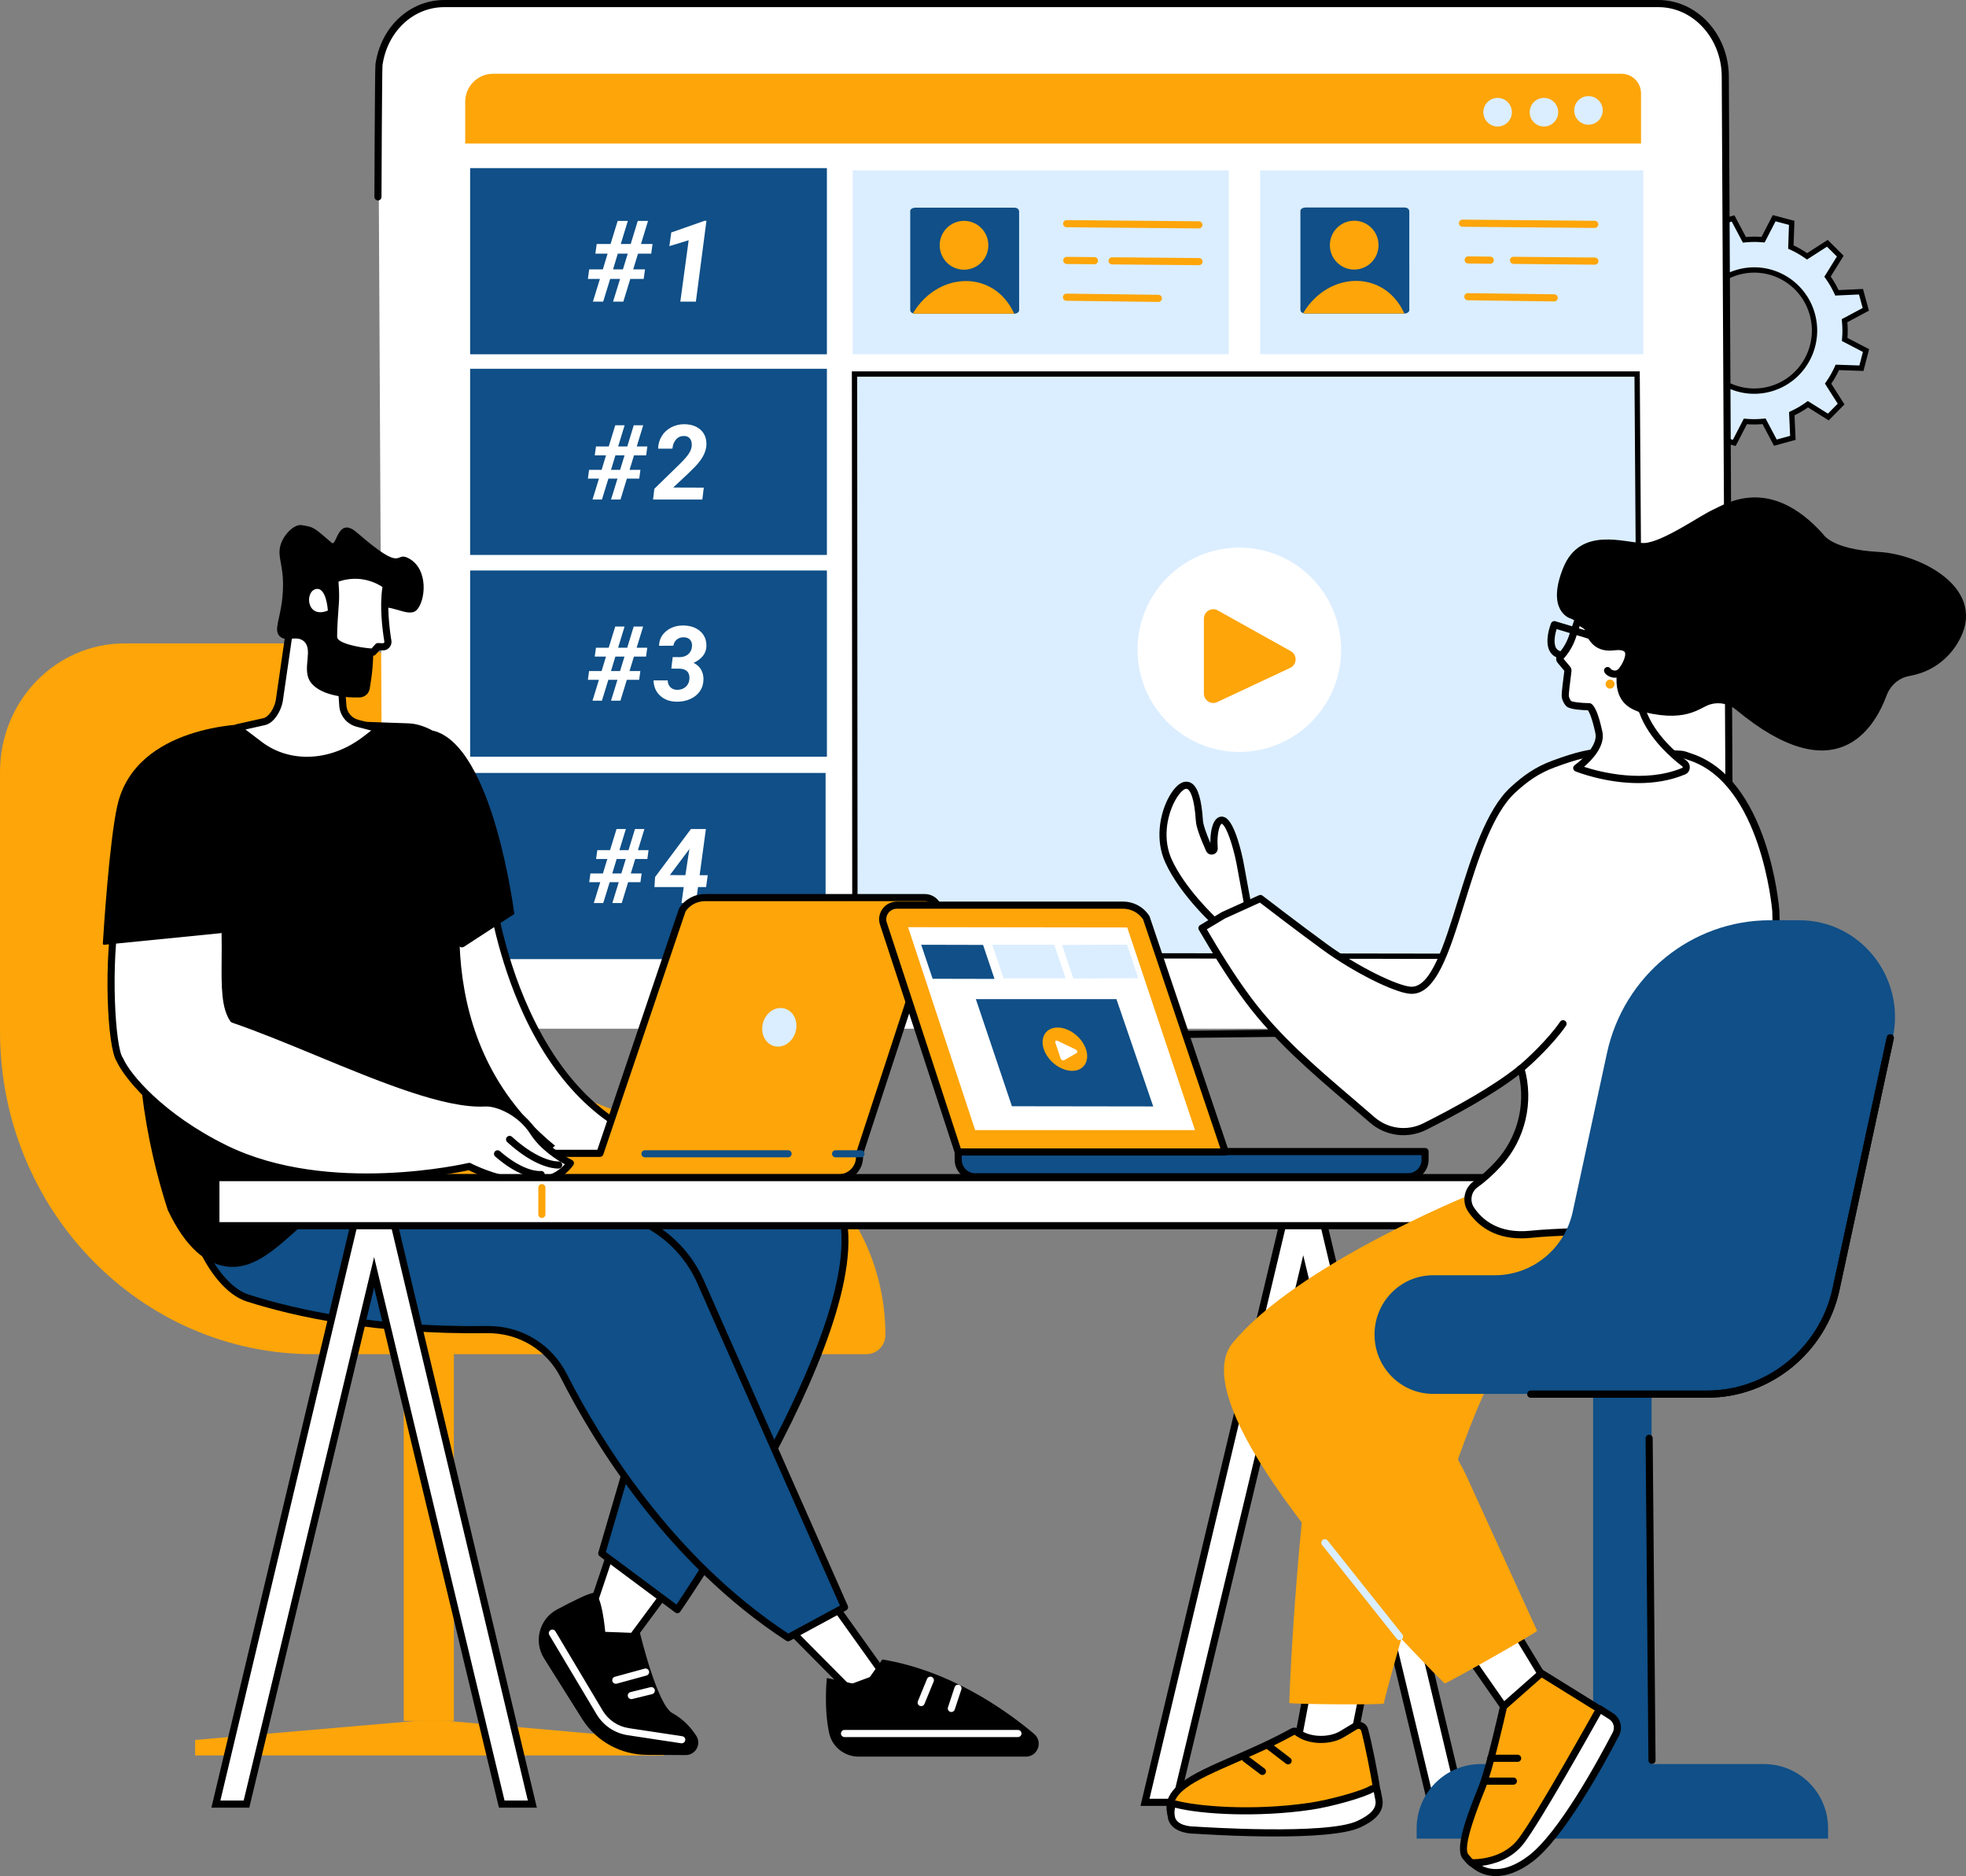
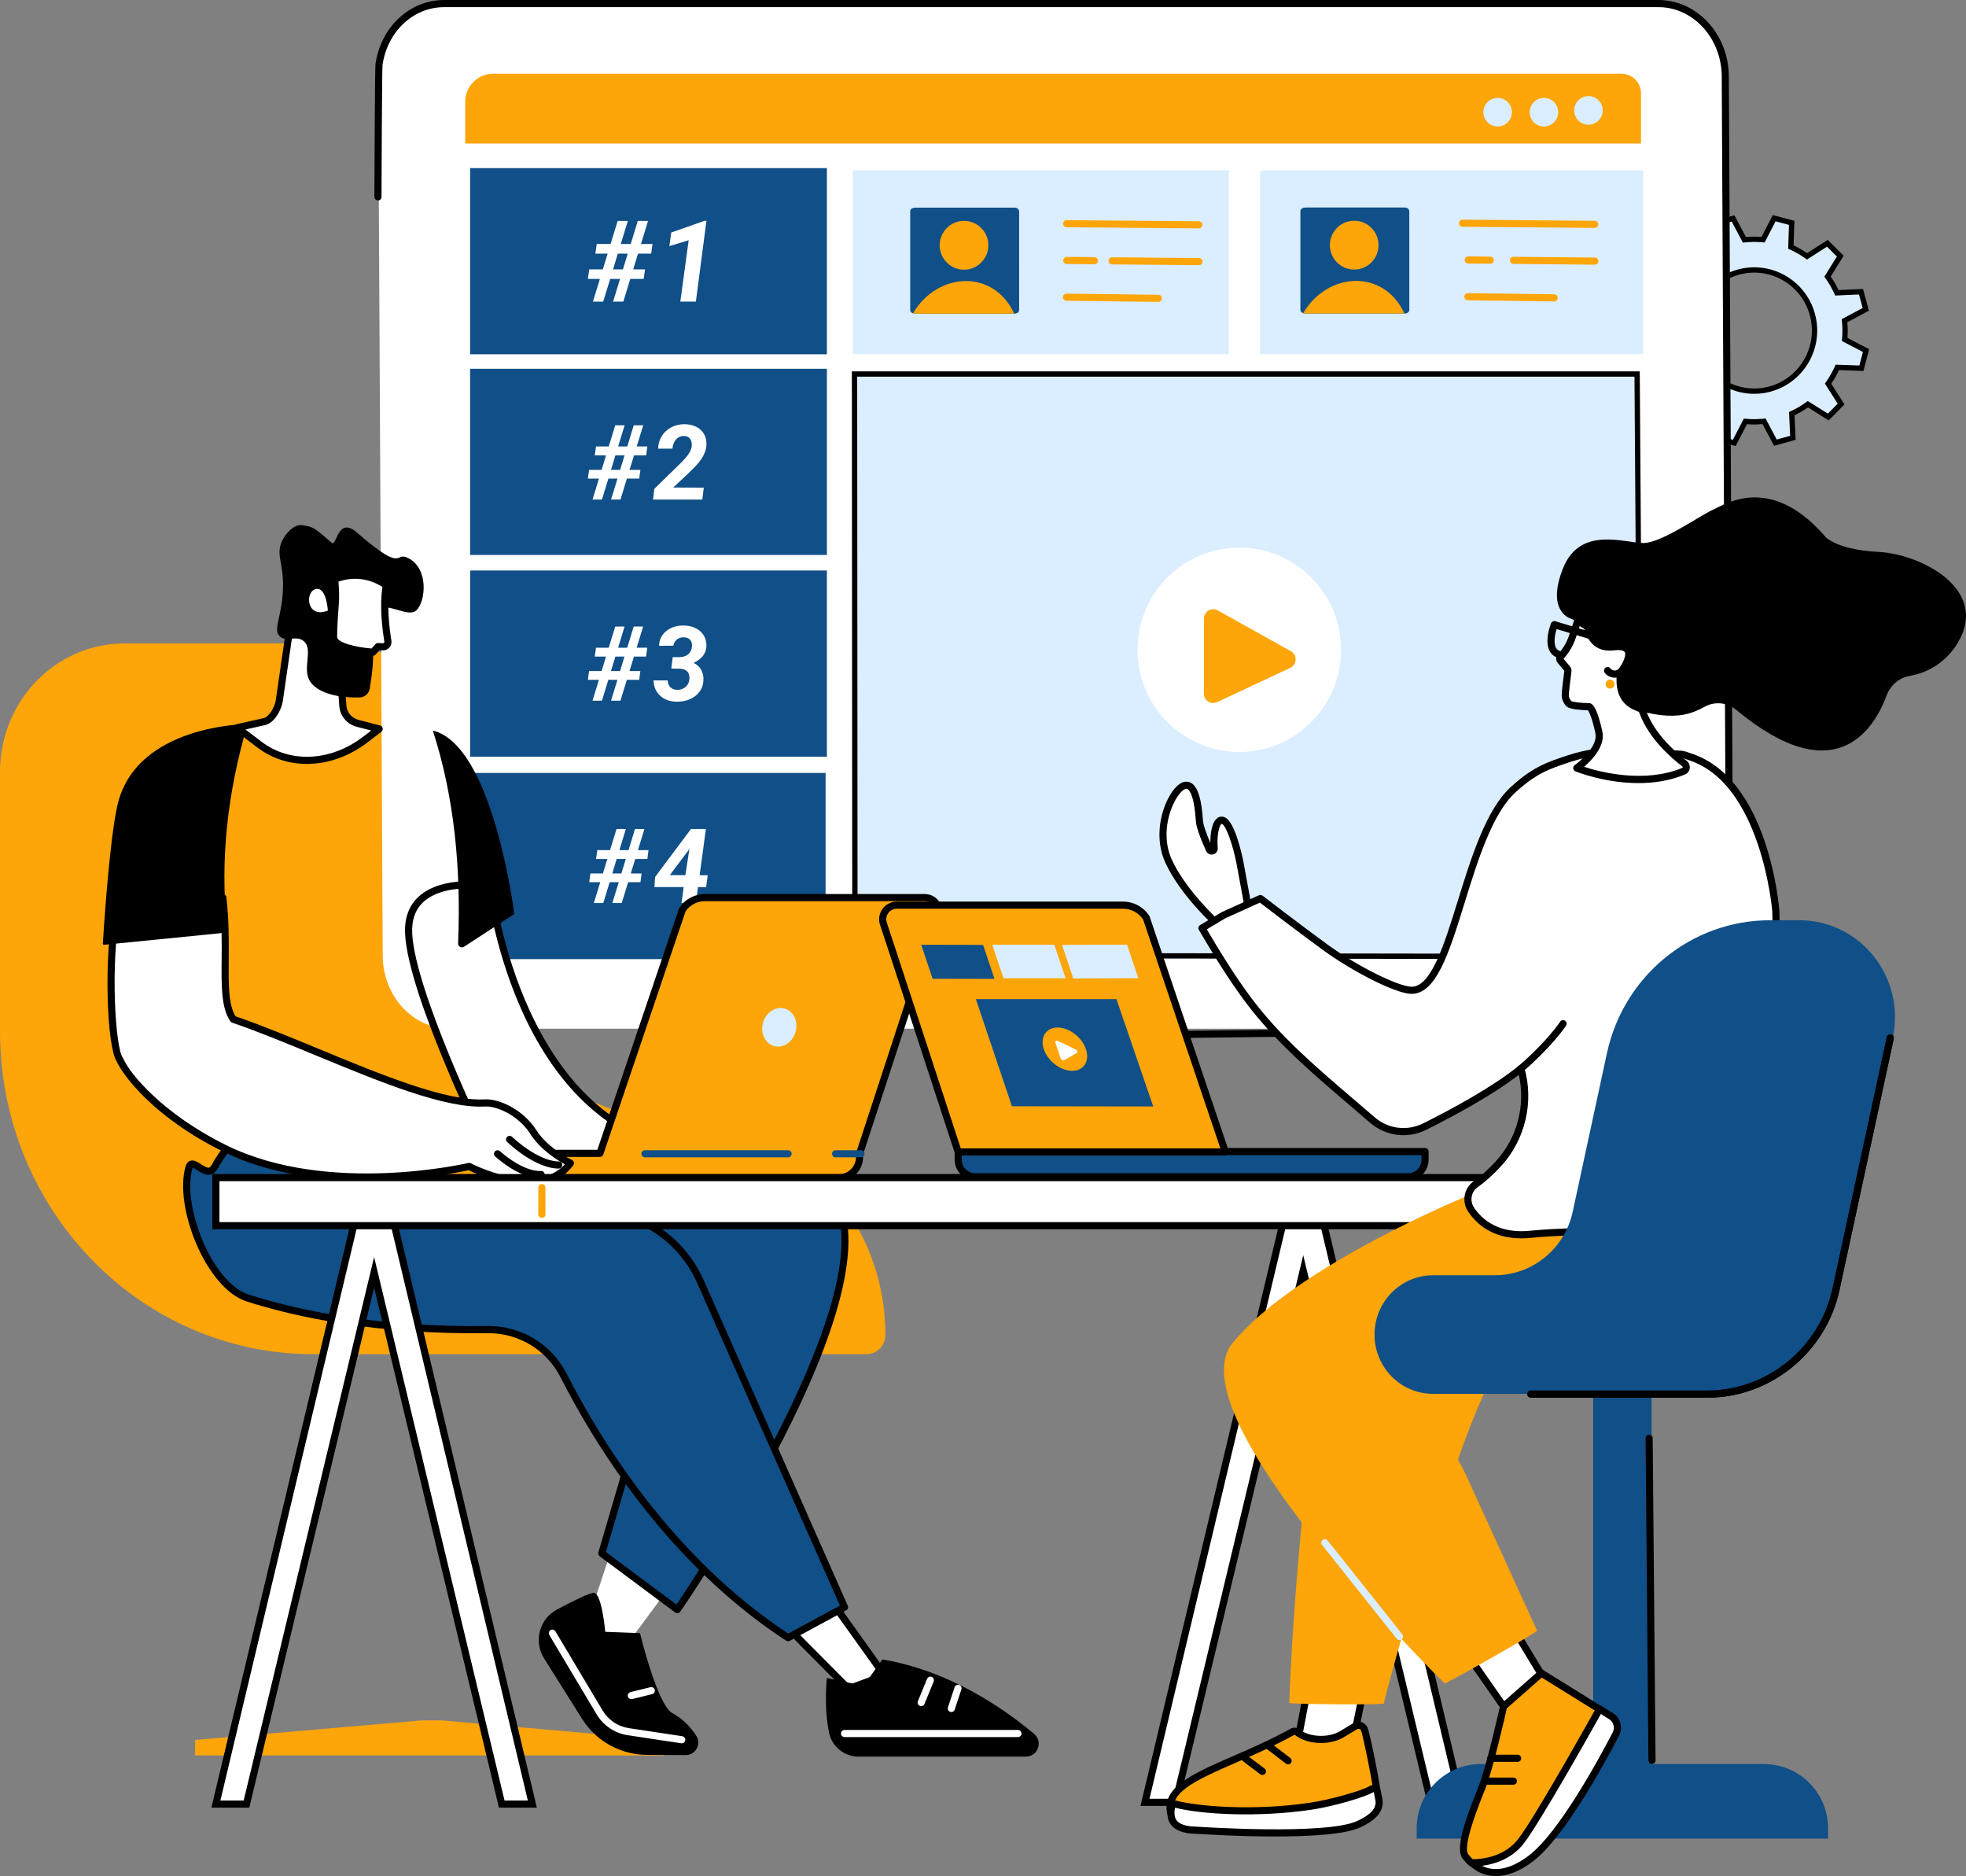
<svg xmlns="http://www.w3.org/2000/svg" width="370" height="353" viewBox="0 0 370 353" fill="none">
  <rect x="0" y="0" width="370" height="353" fill="#808080" stroke="none" />
  <g clip-path="url(#clip0_1361_145)">
    <path d="M351.142 58.203L347.433 60.186L347.141 60.342L347.17 60.672C347.257 61.638 347.265 62.594 347.19 63.537L347.164 63.867L347.458 64.02L351.185 65.961L350.318 69.282L346.117 69.136L345.786 69.125L345.646 69.425C345.243 70.292 344.772 71.125 344.234 71.912L344.048 72.185L344.225 72.463L346.491 76.023L344.089 78.464L340.53 76.232L340.247 76.055L339.975 76.247C339.207 76.791 338.383 77.273 337.512 77.689L337.213 77.832L337.228 78.163L337.418 82.383L334.125 83.289L332.15 79.561L331.994 79.268L331.663 79.297C330.702 79.384 329.75 79.392 328.811 79.317L328.479 79.291L328.327 79.586L326.394 83.33L323.091 82.46L323.235 78.236L323.246 77.906L322.947 77.766C322.085 77.365 321.256 76.89 320.473 76.349L320.199 76.16L319.918 76.34L316.377 78.615L313.949 76.2L316.172 72.62L316.347 72.34L316.157 72.07C315.616 71.297 315.137 70.469 314.722 69.594L314.58 69.293L314.247 69.309L310.049 69.501L309.145 66.188L312.856 64.204L313.148 64.048L313.119 63.718C313.032 62.752 313.025 61.796 313.099 60.853L313.125 60.523L312.832 60.37L309.104 58.429L309.971 55.108L314.172 55.254L314.503 55.265L314.643 54.965C315.046 54.098 315.518 53.265 316.055 52.478L316.242 52.205L316.064 51.927L313.798 48.367L316.2 45.926L319.759 48.158L320.042 48.335L320.314 48.143C321.082 47.599 321.906 47.117 322.777 46.701L323.076 46.558L323.061 46.227L322.871 42.007L326.164 41.101L328.139 44.829L328.295 45.123L328.626 45.093C329.588 45.006 330.54 44.998 331.478 45.073L331.81 45.099L331.962 44.804L333.895 41.06L337.198 41.93L337.052 46.154L337.041 46.484L337.34 46.624C338.203 47.027 339.029 47.5 339.815 48.041L340.089 48.23L340.369 48.05L343.91 45.775L346.338 48.19L344.115 51.77L343.94 52.05L344.13 52.32C344.671 53.093 345.15 53.921 345.565 54.796L345.708 55.097L346.04 55.081L350.238 54.889L351.142 58.203ZM319.199 65.205C320.854 71.276 327.095 74.853 333.142 73.189C339.189 71.527 342.745 65.257 341.09 59.187C339.435 53.116 333.194 49.539 327.147 51.203C321.1 52.865 317.544 59.135 319.199 65.205Z" fill="#DBEEFF" stroke="black" />
    <path d="M87.988 147.259V170.143C87.988 192.525 105.594 210.666 127.311 210.666C149.028 210.666 166.633 228.809 166.633 251.188C166.633 253.182 165.024 254.798 163.039 254.798H58.95C26.392 254.802 0 227.604 0 194.052V145.224C0 131.879 10.497 121.062 23.445 121.062H62.564C76.604 121.062 87.986 132.791 87.986 147.259H87.988Z" fill="#FDA509" />
-     <path d="M85.413 213.562H75.981V323.804H85.413V213.562Z" fill="#FDA509" />
    <path d="M124.905 327.382L83.161 323.703H79.333L36.717 327.382V330.299H124.905V327.382Z" fill="#FDA509" />
    <path d="M84.606 193.551H313.12C320.027 193.551 325.596 187.417 325.555 179.849L324.7 14.371C324.662 6.805 319.03 0.668 312.124 0.668H83.61C76.703 0.668 71.134 6.803 71.174 14.371L72.03 179.849C72.068 187.415 77.699 193.551 84.606 193.551Z" fill="white" />
    <path d="M192.71 195.652C192.344 195.652 192.045 195.356 192.041 194.99C192.037 194.619 192.332 194.315 192.702 194.311L313.11 192.881C316.071 192.881 318.893 191.675 321.064 189.49C323.51 187.024 324.902 183.511 324.884 179.855L324.029 14.377C323.993 7.19 318.65 1.343 312.121 1.343H83.61C77.77 1.343 72.88 5.942 71.985 12.277C71.896 13.152 71.791 35.596 71.799 37.04C71.799 37.411 71.502 37.713 71.134 37.715C70.77 37.703 70.463 37.417 70.461 37.048C70.461 36.821 70.546 12.898 70.661 12.09C71.651 5.083 77.097 0 83.61 0H312.123C319.386 0 325.329 6.446 325.369 14.369L326.224 179.847C326.244 183.86 324.71 187.719 322.014 190.436C319.59 192.879 316.431 194.224 313.118 194.224L192.718 195.654H192.71V195.652Z" fill="black" />
    <path d="M160.821 70.375H308.104L308.863 179.982L160.897 179.769L160.821 70.375Z" fill="#DBEEFF" stroke="black" />
    <path d="M238.679 140.694C236.955 141.206 235.13 141.48 233.24 141.48C222.662 141.48 214.088 132.874 214.088 122.257C214.088 111.639 222.662 103.034 233.24 103.034C243.817 103.034 252.392 111.639 252.392 122.257C252.392 130.978 246.607 138.342 238.679 140.694Z" fill="white" />
    <path d="M226.572 116.396V130.506C226.572 131.794 227.906 132.647 229.07 132.102L242.821 125.66C244.121 125.052 244.183 123.221 242.932 122.522L229.181 114.854C228.011 114.202 226.574 115.051 226.574 116.394L226.572 116.396Z" fill="#FDA509" />
    <path d="M308.839 27.002L87.553 27.002V19.148C87.553 16.239 89.91 13.877 92.813 13.877L305.158 13.877C307.189 13.877 308.839 15.53 308.839 17.566V27.002Z" fill="#FDA509" />
    <path d="M298.948 23.467C300.43 23.467 301.631 22.262 301.631 20.775C301.631 19.288 300.43 18.082 298.948 18.082C297.467 18.082 296.266 19.288 296.266 20.775C296.266 22.262 297.467 23.467 298.948 23.467Z" fill="#DBEEFF" />
    <path d="M290.568 23.804C292.049 23.804 293.25 22.598 293.25 21.111C293.25 19.624 292.049 18.419 290.568 18.419C289.087 18.419 287.886 19.624 287.886 21.111C287.886 22.598 289.087 23.804 290.568 23.804Z" fill="#DBEEFF" />
    <path d="M281.85 23.804C283.332 23.804 284.533 22.598 284.533 21.111C284.533 19.624 283.332 18.419 281.85 18.419C280.369 18.419 279.168 19.624 279.168 21.111C279.168 22.598 280.369 23.804 281.85 23.804Z" fill="#DBEEFF" />
    <path d="M155.621 31.633H88.477V66.662H155.621V31.633Z" fill="#104F87" />
    <path d="M155.621 69.387H88.477V104.415H155.621V69.387Z" fill="#104F87" />
    <path d="M155.623 107.344H88.479V142.373H155.623V107.344Z" fill="#104F87" />
    <path d="M155.375 145.434H88.231V180.463H155.375V145.434Z" fill="#104F87" />
    <path d="M116.697 52.479H114.837L113.519 56.753H111.587L112.905 52.479H110.641L110.888 50.686H113.453L114.352 47.724H112.046L112.301 45.909H114.908L116.244 41.572H118.156L116.83 45.909H118.7L120.026 41.572H121.958L120.632 45.909H122.803L122.559 47.724H120.077L119.167 50.686H121.39L121.144 52.479H118.619L117.311 56.753H115.379L116.697 52.479ZM115.373 50.684H117.233L118.142 47.722H116.272L115.373 50.684Z" fill="white" />
    <path d="M130.965 56.753H128.036L129.607 45.2L125.971 46.316L126.333 43.742L132.568 41.552L132.952 41.541L130.965 56.755V56.753Z" fill="white" />
    <path d="M116.211 90.052H114.501L113.289 93.986H111.51L112.723 90.052H110.639L110.865 88.401H113.226L114.053 85.676H111.93L112.165 84.007H114.564L115.795 80.016H117.554L116.333 84.007H118.053L119.274 80.016H121.052L119.832 84.007H121.829L121.604 85.676H119.32L118.483 88.401H120.529L120.303 90.052H117.98L116.777 93.986H114.999L116.211 90.052ZM114.995 88.401H116.705L117.541 85.676H115.821L114.995 88.401Z" fill="white" />
    <path d="M132.178 93.986H122.906L123.147 91.972L127.917 87.319C128.895 86.367 129.54 85.593 129.849 84.998C130.159 84.402 130.262 83.821 130.159 83.251C129.995 82.459 129.526 82.052 128.748 82.034C128.135 82.022 127.632 82.236 127.238 82.678C126.844 83.12 126.615 83.697 126.551 84.414L123.856 84.422C123.874 83.553 124.105 82.763 124.544 82.052C124.982 81.341 125.582 80.79 126.34 80.397C127.1 80.004 127.929 79.809 128.829 79.816C130.124 79.842 131.143 80.204 131.889 80.909C132.635 81.612 132.989 82.55 132.948 83.721C132.894 85.038 132.17 86.414 130.777 87.846L129.449 89.161L126.696 91.731L132.451 91.75L132.18 93.984L132.178 93.986Z" fill="white" />
    <path d="M116.201 127.908H114.493L113.283 131.836H111.508L112.719 127.908H110.639L110.865 126.261H113.222L114.047 123.541H111.928L112.163 121.873H114.558L115.787 117.889H117.543L116.325 121.873H118.043L119.262 117.889H121.036L119.817 121.873H121.813L121.588 123.541H119.308L118.473 126.261H120.515L120.288 127.908H117.97L116.769 131.836H114.995L116.205 127.908H116.201ZM114.987 126.259H116.695L117.529 123.539H115.811L114.987 126.259Z" fill="white" />
    <path d="M126.601 123.636L127.891 123.646C128.546 123.646 129.087 123.464 129.516 123.101C129.944 122.737 130.183 122.248 130.229 121.635C130.274 121.118 130.161 120.705 129.888 120.395C129.615 120.085 129.219 119.925 128.695 119.911C128.174 119.898 127.731 120.04 127.371 120.338C127.01 120.634 126.797 121.019 126.731 121.491L124.04 121.511C124.056 120.387 124.505 119.465 125.384 118.748C126.264 118.029 127.353 117.676 128.651 117.69C129.963 117.717 131.012 118.083 131.802 118.792C132.592 119.501 132.972 120.439 132.946 121.608C132.906 122.937 132.101 123.976 130.533 124.73C131.167 125.03 131.64 125.457 131.95 126.008C132.259 126.559 132.408 127.175 132.394 127.852C132.38 128.695 132.15 129.436 131.703 130.074C131.256 130.712 130.644 131.203 129.868 131.545C129.091 131.885 128.245 132.047 127.329 132.029C126.088 132.015 125.063 131.644 124.254 130.913C123.446 130.182 123.026 129.215 122.993 128.016H125.665C125.671 128.533 125.831 128.956 126.146 129.284C126.462 129.614 126.888 129.785 127.43 129.797C128.053 129.809 128.582 129.631 129.013 129.264C129.445 128.897 129.688 128.415 129.742 127.819C129.801 127.179 129.67 126.689 129.35 126.349C129.029 126.01 128.554 125.83 127.923 125.812L126.338 125.802L126.603 123.636H126.601Z" fill="white" />
    <path d="M116.446 165.992H114.74L113.529 169.916H111.756L112.967 165.992H110.889L111.116 164.345H113.47L114.295 161.628H112.179L112.413 159.963H114.806L116.033 155.982H117.788L116.571 159.963H118.287L119.504 155.982H121.277L120.06 159.963H122.053L121.829 161.628H119.551L118.716 164.345H120.755L120.529 165.992H118.212L117.012 169.916H115.239L116.45 165.992H116.446ZM115.231 164.345H116.937L117.772 161.628H116.056L115.231 164.345Z" fill="white" />
    <path d="M131.672 164.671H133.198L132.889 166.902H131.363L130.951 169.916H128.262L128.675 166.902H123.165L123.286 165.016L130.037 155.982H132.849L131.67 164.671H131.672ZM126.067 164.651L128.986 164.671L129.748 159.714L129.514 160.058L126.069 164.651H126.067Z" fill="white" />
    <path d="M231.253 32.06H160.48V66.643H231.253V32.06Z" fill="#DBEEFF" />
    <path d="M309.268 32.06H237.155V66.643H309.268V32.06Z" fill="#DBEEFF" />
    <path d="M218.007 56.81H217.999L200.699 56.591C200.329 56.587 200.034 56.283 200.038 55.912C200.042 55.544 200.341 55.25 200.707 55.25H200.715L218.015 55.469C218.385 55.473 218.68 55.777 218.676 56.147C218.672 56.516 218.373 56.81 218.007 56.81Z" fill="#FDA509" />
    <path d="M225.63 42.977H225.624L200.737 42.759C200.367 42.755 200.07 42.453 200.074 42.082C200.078 41.713 200.377 41.417 200.743 41.417H200.749L225.636 41.636C226.006 41.64 226.303 41.942 226.299 42.313C226.295 42.682 225.996 42.977 225.63 42.977Z" fill="#FDA509" />
    <path d="M205.972 49.719H205.966L200.763 49.673C200.393 49.669 200.096 49.367 200.1 48.996C200.104 48.627 200.403 48.331 200.769 48.331H200.775L205.978 48.378C206.348 48.382 206.645 48.684 206.641 49.055C206.637 49.423 206.338 49.719 205.972 49.719Z" fill="#FDA509" />
    <path d="M225.655 49.894H225.649L209.293 49.75C208.923 49.746 208.626 49.444 208.63 49.073C208.634 48.705 208.933 48.409 209.299 48.409H209.305L225.662 48.553C226.031 48.557 226.329 48.858 226.325 49.229C226.32 49.598 226.021 49.894 225.655 49.894Z" fill="#FDA509" />
    <path d="M191.801 58.37C191.801 58.73 191.384 59.024 190.873 59.024H172.232C172.081 59.024 171.941 58.998 171.816 58.951C171.515 58.846 171.305 58.627 171.305 58.37V39.633C171.379 39.311 171.772 39.074 172.232 39.074H190.873C191.449 39.074 191.787 39.351 191.797 39.843L191.801 58.372V58.37Z" fill="#104F87" />
    <path d="M181.427 50.748C183.957 50.748 186.008 48.69 186.008 46.152C186.008 43.613 183.957 41.555 181.427 41.555C178.898 41.555 176.847 43.613 176.847 46.152C176.847 48.69 178.898 50.748 181.427 50.748Z" fill="#FDA509" />
    <path d="M190.873 59.024H172.232C172.081 59.024 171.941 58.998 171.816 58.951C176.526 51.024 187.089 50.668 190.875 59.024H190.873Z" fill="#FDA509" />
    <path d="M265.233 58.341C265.233 58.702 264.817 58.996 264.305 58.996H245.665C245.513 58.996 245.374 58.969 245.248 58.923C244.947 58.818 244.737 58.599 244.737 58.341V39.605C244.812 39.282 245.204 39.045 245.665 39.045H264.305C264.881 39.045 265.219 39.323 265.229 39.815L265.233 58.343V58.341Z" fill="#104F87" />
    <path d="M254.86 50.722C257.389 50.722 259.44 48.664 259.44 46.126C259.44 43.587 257.389 41.529 254.86 41.529C252.33 41.529 250.279 43.587 250.279 46.126C250.279 48.664 252.33 50.722 254.86 50.722Z" fill="#FDA509" />
    <path d="M264.305 58.996H245.664C245.513 58.996 245.373 58.969 245.248 58.923C249.958 50.996 260.521 50.639 264.307 58.996H264.305Z" fill="#FDA509" />
    <path d="M292.503 56.717H292.492L276.241 56.498C275.871 56.492 275.576 56.188 275.58 55.817C275.584 55.447 275.889 55.157 276.259 55.155L292.511 55.374C292.881 55.38 293.176 55.684 293.172 56.054C293.168 56.421 292.868 56.717 292.503 56.717Z" fill="#FDA509" />
    <path d="M300.123 42.885H300.117L275.23 42.666C274.861 42.662 274.563 42.36 274.567 41.989C274.571 41.62 274.871 41.325 275.236 41.325H275.243L300.129 41.544C300.499 41.547 300.796 41.849 300.792 42.22C300.788 42.589 300.489 42.885 300.123 42.885Z" fill="#FDA509" />
    <path d="M280.467 49.627H280.459L276.306 49.58C275.936 49.576 275.641 49.272 275.645 48.901C275.649 48.532 275.948 48.239 276.314 48.239H276.322L280.476 48.285C280.845 48.289 281.141 48.593 281.136 48.964C281.132 49.333 280.833 49.627 280.467 49.627Z" fill="#FDA509" />
    <path d="M300.151 49.801H300.145L284.837 49.657C284.467 49.653 284.17 49.351 284.174 48.98C284.178 48.612 284.478 48.316 284.843 48.316H284.849L300.157 48.46C300.527 48.464 300.824 48.766 300.82 49.136C300.816 49.505 300.517 49.801 300.151 49.801Z" fill="#FDA509" />
    <path d="M109.127 308.144C110.095 307.161 115.688 289.695 115.688 289.695L126.741 297.612L114.623 313.958L109.127 308.144Z" fill="white" />
-     <path d="M114.623 314.629C114.439 314.629 114.263 314.554 114.138 314.42L108.642 308.606C108.397 308.347 108.397 307.942 108.642 307.684C109.362 306.765 112.953 296.044 115.052 289.492C115.116 289.288 115.276 289.128 115.478 289.061C115.682 288.994 115.905 289.028 116.078 289.152L127.131 297.069C127.276 297.174 127.375 297.332 127.404 297.511C127.432 297.689 127.388 297.869 127.28 298.015L115.163 314.361C115.045 314.519 114.864 314.619 114.665 314.631C114.651 314.631 114.639 314.631 114.625 314.631L114.623 314.629ZM109.956 308.045L114.562 312.917L125.799 297.76L116.046 290.775C114.623 295.197 111.282 305.407 109.958 308.045H109.956Z" fill="black" />
    <path d="M129.045 330.228L121.695 330.183C116.832 330.155 112.308 327.673 109.656 323.583L102.39 312.032C100.381 308.839 101.504 304.611 104.825 302.839C107.859 301.22 111.037 299.644 111.783 299.715C113.295 299.859 113.905 307.04 113.905 307.04L120.454 307.293C120.454 307.293 123.69 320.797 126.536 322.331C128.61 323.449 130.058 325.09 131.032 326.589C132.053 328.159 130.915 330.236 129.047 330.226L129.045 330.228Z" fill="black" />
    <path d="M128.305 328.017C128.273 328.017 128.239 328.015 128.204 328.009L118.15 326.49C115.688 326.117 113.544 324.675 112.264 322.529L103.38 307.631C103.19 307.313 103.294 306.902 103.611 306.712C103.928 306.521 104.339 306.625 104.529 306.943L113.412 321.841C114.486 323.639 116.284 324.849 118.348 325.161L128.402 326.68C128.768 326.735 129.019 327.077 128.964 327.444C128.914 327.776 128.629 328.015 128.303 328.015L128.305 328.017Z" fill="white" />
-     <path d="M115.894 316.814C115.599 316.814 115.33 316.618 115.249 316.32C115.152 315.964 115.362 315.593 115.718 315.496L121.319 313.964C121.675 313.867 122.045 314.078 122.142 314.434C122.239 314.791 122.029 315.161 121.673 315.259L116.072 316.79C116.013 316.806 115.955 316.814 115.896 316.814H115.894Z" fill="white" />
    <path d="M118.813 319.701C118.512 319.701 118.239 319.497 118.164 319.191C118.075 318.83 118.296 318.468 118.655 318.379L122.411 317.457C122.771 317.368 123.133 317.588 123.222 317.949C123.311 318.31 123.09 318.672 122.73 318.761L118.975 319.683C118.92 319.695 118.868 319.701 118.815 319.701H118.813Z" fill="white" />
    <path d="M146.838 304.812L159.672 317.753L166.473 315.247L154.645 298.688L146.838 304.812Z" fill="white" />
    <path d="M159.672 318.425C159.496 318.425 159.324 318.356 159.197 318.226L146.365 305.285C146.23 305.15 146.161 304.961 146.171 304.771C146.184 304.58 146.276 304.402 146.426 304.285L154.232 298.161C154.376 298.047 154.562 297.996 154.74 298.025C154.92 298.051 155.083 298.148 155.188 298.298L167.017 314.855C167.139 315.026 167.175 315.242 167.112 315.443C167.052 315.643 166.9 315.803 166.704 315.874L159.9 318.382C159.825 318.411 159.747 318.423 159.67 318.423L159.672 318.425ZM147.845 304.874L159.844 316.974L165.418 314.92L154.507 299.648L147.845 304.874Z" fill="black" />
    <path d="M155.617 315.728C155.617 315.728 154.997 321.235 156.05 326.101C156.61 328.694 158.938 330.517 161.582 330.517H193.074C195.326 330.517 196.345 327.697 194.62 326.244C189.021 321.534 178.719 314.345 166.055 312.234L162.522 317.197L155.617 315.728Z" fill="black" />
    <path d="M191.576 326.84H158.938C158.568 326.84 158.269 326.54 158.269 326.17C158.269 325.799 158.568 325.499 158.938 325.499H191.576C191.946 325.499 192.245 325.799 192.245 326.17C192.245 326.54 191.946 326.84 191.576 326.84Z" fill="white" />
    <path d="M173.364 321.02C173.279 321.02 173.192 321.004 173.11 320.969C172.768 320.827 172.604 320.436 172.746 320.094L174.474 315.886C174.613 315.544 175.004 315.38 175.347 315.522C175.689 315.664 175.852 316.055 175.711 316.397L173.983 320.605C173.876 320.864 173.627 321.02 173.364 321.02Z" fill="white" />
    <path d="M179.044 322.126C178.976 322.126 178.905 322.116 178.834 322.092C178.482 321.976 178.292 321.595 178.408 321.245L179.659 317.45C179.776 317.1 180.152 316.91 180.504 317.023C180.855 317.138 181.045 317.519 180.93 317.87L179.679 321.664C179.586 321.946 179.325 322.124 179.042 322.124L179.044 322.126Z" fill="white" />
    <path d="M78.916 214.249C78.916 214.249 137.563 207.395 155.001 222.548C172.438 237.702 127.472 302.862 127.472 302.862L113.252 292.275L126.741 246.22L72.529 230.767L78.916 214.249Z" fill="#104F87" />
    <path d="M127.472 303.535C127.329 303.535 127.189 303.488 127.074 303.403L112.854 292.818C112.63 292.65 112.533 292.361 112.612 292.091L125.91 246.684L72.347 231.416C72.165 231.365 72.016 231.237 71.931 231.069C71.846 230.901 71.838 230.705 71.906 230.528L78.294 214.01C78.383 213.779 78.593 213.615 78.84 213.586C81.247 213.307 137.979 206.875 155.439 222.046C173.128 237.416 129.874 300.569 128.022 303.249C127.919 303.399 127.759 303.501 127.582 303.529C127.545 303.535 127.509 303.537 127.472 303.537V303.535ZM114.025 292.018L127.311 301.908C131.673 295.452 170.498 236.906 154.56 223.057C138.291 208.919 84.584 214.312 79.391 214.871L73.416 230.324L126.921 245.576C127.092 245.625 127.238 245.74 127.323 245.896C127.41 246.052 127.43 246.239 127.379 246.409L114.023 292.016L114.025 292.018Z" fill="black" />
    <path d="M46.64 244.241C55.158 246.956 70.4 250.465 91.705 250.173C97.759 250.09 103.346 253.447 106.097 258.86C112.407 271.282 126.065 293.647 148.312 308.144L158.938 302.397L131.818 241.117C129.342 235.522 124.711 231.175 118.985 229.066L65.238 209.282C65.238 209.282 48.572 204.606 40.402 219.54C38.943 222.206 36.232 217.44 35.587 219.591C33.374 226.969 39.325 241.908 46.64 244.239V244.241Z" fill="#104F87" />
    <path d="M148.312 308.814C148.185 308.814 148.057 308.778 147.948 308.707C125.473 294.062 111.706 271.381 105.501 259.164C102.853 253.951 97.575 250.781 91.715 250.843C70.659 251.133 55.475 247.76 46.438 244.881C38.73 242.426 32.677 226.969 34.947 219.403C35.098 218.896 35.371 218.566 35.759 218.422C36.436 218.171 37.105 218.596 37.813 219.048C38.332 219.378 38.979 219.792 39.349 219.694C39.509 219.654 39.666 219.494 39.814 219.222C48.144 203.996 65.246 208.593 65.418 208.639C65.434 208.644 65.452 208.65 65.469 208.656L119.215 228.44C125.077 230.597 129.894 235.121 132.429 240.848L159.549 302.127C159.69 302.447 159.563 302.824 159.254 302.99L148.627 308.738C148.528 308.792 148.419 308.819 148.31 308.819L148.312 308.814ZM91.932 249.498C98.206 249.498 103.847 252.952 106.693 258.554C112.808 270.591 126.328 292.881 148.344 307.364L158.075 302.101L131.206 241.389C128.817 235.992 124.279 231.73 118.754 229.696L65.034 209.922C64.084 209.663 48.724 205.726 40.988 219.863C40.653 220.474 40.214 220.853 39.681 220.989C38.749 221.228 37.829 220.644 37.093 220.172C36.833 220.006 36.456 219.767 36.256 219.7C36.248 219.723 36.238 219.749 36.228 219.782C34.154 226.702 39.846 241.369 46.842 243.597C55.784 246.447 70.829 249.79 91.695 249.496C91.774 249.496 91.853 249.496 91.93 249.496L91.932 249.498Z" fill="black" />
    <path d="M92.24 166.701C92.24 166.701 97.399 213.716 132.036 216.791L92.24 217.359C92.24 217.359 77.505 187.386 76.907 175.718C76.308 164.047 92.24 166.701 92.24 166.701Z" fill="white" />
    <path d="M92.24 218.031C91.986 218.031 91.753 217.885 91.64 217.656C91.036 216.426 76.838 187.427 76.24 175.752C76.084 172.731 76.969 170.337 78.869 168.637C83.383 164.6 91.988 165.977 92.352 166.038C92.647 166.087 92.873 166.328 92.907 166.626C92.919 166.743 94.256 178.438 99.772 190.34C107.121 206.196 117.996 214.871 132.097 216.123C132.45 216.155 132.719 216.459 132.707 216.815C132.695 217.172 132.404 217.456 132.048 217.462L92.252 218.029H92.242L92.24 218.031ZM88.566 167.116C85.808 167.116 82.081 167.559 79.759 169.64C78.178 171.056 77.444 173.088 77.578 175.683C78.126 186.377 90.953 213.167 92.657 216.682L125.2 216.218C113.923 213.019 104.793 204.375 98.543 190.875C93.609 180.217 91.972 169.723 91.642 167.296C91.036 167.223 89.916 167.116 88.566 167.116Z" fill="black" />
-     <path d="M42.944 136.822C49.663 135.236 52.467 135.215 76.892 136.103C82.862 136.319 89.962 143.841 90.666 149.795C88.768 155.506 80.011 183.708 95.299 205.74C97.468 208.866 100.417 212.296 104.465 215.582C102.191 217.427 98.656 219.832 93.91 221.246C86.029 223.594 82.067 221.056 75.716 221.246C58.917 221.748 52.758 240.528 41.908 238.17C39.011 237.54 35.17 235.271 31.571 227.664C29.529 221.353 27.714 213.947 26.703 205.572C23.962 182.875 28.448 163.976 32.454 152.117C33.644 148.373 35.025 138.69 42.947 136.82L42.944 136.822Z" fill="black" />
    <path d="M96.792 171.97C96.792 171.97 92.843 140.18 81.459 137.466C85.463 149.821 86.797 163.267 86.215 177.492C86.19 178.084 86.835 178.456 87.33 178.134L96.792 171.97Z" fill="black" />
    <path d="M174.025 168.889H132.697C130.957 168.889 129.338 169.76 128.408 171.196L112.903 217.008H76.323V217.695C76.323 219.858 78.071 221.613 80.226 221.613H157.857C160.011 221.613 161.76 219.858 161.76 217.695V217.091L175.774 174.255C175.988 173.603 176.249 172.971 176.493 172.329C177.106 170.716 175.897 168.891 174.023 168.891L174.025 168.889Z" fill="#FDA509" />
    <path d="M157.861 222.283H80.228C77.707 222.283 75.656 220.225 75.656 217.695V217.008C75.656 216.637 75.955 216.338 76.325 216.338H112.424L127.773 170.981C127.792 170.929 127.816 170.878 127.846 170.832C128.905 169.197 130.718 168.22 132.697 168.22H174.025C175.139 168.22 176.133 168.737 176.754 169.64C177.35 170.507 177.488 171.601 177.122 172.57C177.053 172.75 176.982 172.932 176.912 173.113C176.732 173.577 176.56 174.016 176.412 174.468L162.431 217.209V217.699C162.431 220.229 160.379 222.287 157.859 222.287L157.861 222.283ZM76.996 217.679V217.695C76.996 219.486 78.447 220.942 80.23 220.942H157.863C159.646 220.942 161.097 219.486 161.097 217.695V217.091C161.097 217 161.115 216.915 161.147 216.836L175.145 174.044C175.305 173.558 175.491 173.08 175.671 172.62C175.739 172.442 175.808 172.266 175.877 172.088C176.087 171.534 176.006 170.902 175.658 170.398C175.291 169.865 174.698 169.557 174.031 169.557H132.703C131.208 169.557 129.837 170.278 129.021 171.49L113.543 217.219C113.45 217.492 113.196 217.675 112.909 217.675H76.998L76.996 217.679Z" fill="black" />
    <path d="M143.623 192.37C143.041 194.311 143.93 196.296 145.612 196.804C147.293 197.313 149.127 196.154 149.709 194.213C150.291 192.273 149.402 190.287 147.72 189.779C146.04 189.27 144.205 190.429 143.623 192.37Z" fill="#DBEEFF" />
    <path d="M148.318 217.762H121.384C121.014 217.762 120.715 217.462 120.715 217.091C120.715 216.721 121.014 216.421 121.384 216.421H148.318C148.688 216.421 148.987 216.721 148.987 217.091C148.987 217.462 148.688 217.762 148.318 217.762Z" fill="#104F87" />
    <path d="M162.033 217.762H157.258C156.889 217.762 156.589 217.462 156.589 217.091C156.589 216.721 156.889 216.421 157.258 216.421H162.033C162.403 216.421 162.702 216.721 162.702 217.091C162.702 217.462 162.403 217.762 162.033 217.762Z" fill="#104F87" />
    <path d="M100.36 212.987C97.996 209.272 93.652 207.388 91.263 207.524C80.404 208.139 59.467 197.111 43.895 191.783C41.199 187.845 43.159 179.231 41.934 168.893L22.075 170.615C20.094 180.469 20.848 197.196 22.566 199.41C23.702 202.123 29.877 210.005 42.425 216.145C62.04 225.744 88.297 219.47 88.297 219.47C88.297 219.47 101.604 226.532 107.35 218.858C107.35 218.858 102.723 216.701 100.358 212.985L100.36 212.987Z" fill="white" />
    <path d="M99.38 223.131C94.365 223.131 89.352 220.756 88.208 220.179C85.481 220.779 60.726 225.849 42.132 216.749C28.887 210.267 23.051 202.186 21.98 199.742C20.104 197.001 19.471 180.165 21.418 170.481C21.476 170.19 21.721 169.971 22.016 169.945L41.876 168.223C42.221 168.186 42.555 168.452 42.597 168.812C43.105 173.085 43.072 177.035 43.044 180.521C43.005 185.264 42.975 189.038 44.329 191.222C49.241 192.913 54.77 195.198 60.118 197.409C71.844 202.254 83.978 207.262 91.224 206.851C94.019 206.701 98.525 208.855 100.922 212.623C103.152 216.123 107.589 218.228 107.633 218.248C107.815 218.333 107.95 218.497 107.999 218.694C108.047 218.89 108.005 219.097 107.886 219.259C105.695 222.184 102.535 223.127 99.378 223.127L99.38 223.131ZM88.299 218.801C88.406 218.801 88.515 218.828 88.612 218.878C88.738 218.945 100.712 225.181 106.307 219.075C104.852 218.277 101.676 216.297 99.798 213.348C97.54 209.799 93.419 208.081 91.305 208.194C83.733 208.62 71.476 203.553 59.613 198.65C54.203 196.416 48.611 194.105 43.685 192.417C43.549 192.37 43.43 192.281 43.349 192.162C41.637 189.662 41.669 185.624 41.712 180.511C41.738 177.244 41.768 173.563 41.348 169.616L22.641 171.239C20.7 181.538 21.729 197.23 23.099 198.999C23.136 199.046 23.166 199.096 23.188 199.151C24.361 201.955 30.679 209.649 42.724 215.544C61.903 224.927 87.889 218.88 88.147 218.818C88.198 218.805 88.251 218.799 88.303 218.799L88.299 218.801Z" fill="black" />
    <path d="M105.001 219.871C104.096 219.871 100.556 219.538 95.451 214.885C95.178 214.636 95.157 214.213 95.406 213.937C95.655 213.662 96.079 213.643 96.352 213.892C101.676 218.744 105.064 218.532 105.096 218.526C105.458 218.503 105.787 218.767 105.82 219.133C105.854 219.5 105.589 219.824 105.224 219.861C105.203 219.863 105.129 219.869 105.001 219.869V219.871Z" fill="black" />
    <path d="M101.543 221.676C100.476 221.676 97.433 221.297 93.201 217.606C92.922 217.363 92.892 216.939 93.134 216.66C93.377 216.38 93.799 216.35 94.078 216.593C98.755 220.673 101.725 220.331 101.755 220.325C102.111 220.278 102.458 220.527 102.511 220.892C102.564 221.256 102.319 221.593 101.957 221.651C101.931 221.656 101.789 221.676 101.543 221.676Z" fill="black" />
    <path d="M19.59 177.77C19.457 177.784 19.346 177.677 19.354 177.543C19.491 175.282 20.561 158.415 22.077 151.613C25.497 136.263 46.595 136.239 46.595 136.239C42.714 149.392 41.457 162.005 42.688 174.103C42.763 174.847 42.231 175.513 41.489 175.586L19.59 177.768V177.77Z" fill="black" />
    <path d="M63.7 121.274L64.535 132.936C64.719 134.454 65.808 135.703 67.282 136.088L71.363 137.156L68.715 139.18C62.845 143.667 54.713 144.587 48.835 140.11L44.645 136.919L49.715 135.782C51.172 135.456 52.292 133.374 52.556 131.899L54.796 116.468L63.702 121.276L63.7 121.274Z" fill="white" />
    <path d="M57.761 143.736C54.4 143.736 51.145 142.711 48.431 140.643L44.241 137.452C44.032 137.294 43.935 137.031 43.992 136.775C44.049 136.52 44.245 136.322 44.499 136.265L49.569 135.128C50.63 134.891 51.647 133.173 51.897 131.78L54.133 116.371C54.165 116.154 54.299 115.966 54.495 115.869C54.691 115.77 54.921 115.774 55.113 115.877L64.019 120.684C64.221 120.794 64.353 120.998 64.369 121.227L65.204 132.89C65.353 134.109 66.237 135.122 67.451 135.44L71.532 136.508C71.779 136.573 71.969 136.773 72.02 137.025C72.07 137.276 71.973 137.535 71.769 137.689L69.121 139.713C65.626 142.385 61.622 143.736 57.761 143.736ZM46.197 137.258L49.239 139.575C54.59 143.649 62.253 143.274 68.308 138.645L69.863 137.456L67.11 136.737C65.359 136.279 64.086 134.818 63.868 133.017L63.055 121.691L55.315 117.512L53.213 131.994C52.924 133.603 51.695 136.024 49.856 136.437L46.193 137.258H46.197Z" fill="black" />
    <path d="M76.901 105.043C74.108 103.56 76.357 108.179 67.17 100.199C63.512 97.021 63.38 102.954 62.43 102.132C58.917 99.097 59.041 99.196 56.823 98.809C55.356 98.554 53.393 100.586 52.809 102.511C52.039 105.049 53.721 106.57 53.146 112.419C52.742 116.527 51.457 118.543 52.635 119.712C53.828 120.893 55.768 119.449 57.167 120.64C58.978 122.179 56.91 125.605 58.248 128.034C59.091 129.565 61.86 131.366 67.686 131.227C68.63 131.204 69.428 130.505 69.584 129.568C69.782 128.364 70.022 126.845 70.132 125.374C70.653 118.363 69.149 116.033 70.631 114.834C72.901 112.996 76.755 116.418 78.393 114.805C80.093 113.13 80.729 107.079 76.905 105.047L76.901 105.043Z" fill="black" />
    <path d="M63.006 108.973L63.121 110.889C63.176 111.791 63.168 112.696 63.099 113.598C62.968 115.289 62.766 118.2 62.776 119.837C62.79 122.244 70.2 122.714 70.2 122.714L71.14 121.665L72.009 121.701C72.177 121.707 72.349 121.681 72.498 121.602C72.872 121.405 73.058 121.004 72.993 120.615C72.644 118.49 72.029 113.796 72.709 110.15C72.709 110.15 68.589 106.791 63.004 108.975L63.006 108.973Z" fill="white" />
    <path d="M70.2 123.385C70.186 123.385 70.172 123.385 70.158 123.385C68.816 123.299 62.123 122.728 62.107 119.843C62.097 118.162 62.307 115.176 62.432 113.547C62.499 112.68 62.505 111.799 62.455 110.932L62.339 109.015C62.321 108.724 62.493 108.456 62.764 108.349C68.642 106.05 72.953 109.481 73.133 109.629C73.323 109.785 73.414 110.03 73.37 110.273C72.698 113.877 73.347 118.63 73.657 120.506C73.77 121.195 73.43 121.873 72.81 122.197C72.569 122.325 72.286 122.384 71.983 122.372L71.429 122.347L70.699 123.162C70.572 123.304 70.39 123.385 70.202 123.385H70.2ZM63.704 109.433L63.788 110.849C63.845 111.779 63.837 112.721 63.766 113.648C63.643 115.257 63.435 118.198 63.445 119.833C63.451 120.952 67.11 121.798 69.921 122.021L70.643 121.215C70.776 121.065 70.96 120.982 71.168 120.992L72.037 121.029C72.098 121.033 72.155 121.022 72.189 121.006C72.32 120.937 72.349 120.812 72.335 120.723C71.951 118.397 71.411 114.045 71.979 110.446C71.005 109.789 67.843 108.023 63.704 109.431V109.433Z" fill="black" />
    <path d="M61.705 114.878C61.705 114.878 61.432 110.271 59.374 110.855C57.316 111.436 57.745 116.499 61.705 114.878Z" fill="white" />
    <path d="M94.43 339.456L70.409 239.388L46.388 339.456H40.629L67.023 228.698L73.793 228.688L100.189 339.456H94.43Z" fill="white" />
    <path d="M101.036 340.128H93.903L70.409 242.257L46.915 340.128H39.782L66.496 228.027L74.322 228.015L101.038 340.126L101.036 340.128ZM94.958 338.785H99.34L73.265 229.358L67.551 229.366L41.476 338.785H45.858L70.407 236.52L94.956 338.785H94.958Z" fill="black" />
    <path d="M269.29 339.113L245.269 239.044L221.247 339.113H215.489L241.883 228.353L248.653 228.343L275.049 339.113H269.29Z" fill="white" />
    <path d="M275.896 339.784H268.762L245.269 241.912L221.775 339.784H214.642L241.355 227.683L249.182 227.671L275.898 339.782L275.896 339.784ZM269.817 338.443H274.2L248.125 229.016L242.41 229.024L216.335 338.443H220.718L245.267 236.177L269.815 338.443H269.817Z" fill="black" />
    <path d="M40.628 230.62L285.173 230.62V221.573L40.628 221.573V230.62Z" fill="white" />
    <path d="M285.843 231.291H39.959V220.9H285.843V231.291ZM41.298 229.95H284.502V222.244H41.298V229.95Z" fill="black" />
    <path d="M101.98 229.166C101.61 229.166 101.311 228.866 101.311 228.495V223.457C101.311 223.086 101.61 222.787 101.98 222.787C102.35 222.787 102.649 223.086 102.649 223.457V228.495C102.649 228.866 102.35 229.166 101.98 229.166Z" fill="#FDA509" />
    <path d="M310.826 254.985H299.826V345.073H310.826V254.985Z" fill="#104F87" />
    <path d="M331.971 331.919H278.683C272.017 331.919 266.612 337.337 266.612 344.018V345.948H344.044V344.018C344.044 337.337 338.639 331.919 331.973 331.919H331.971Z" fill="#104F87" />
    <path d="M310.905 331.889C310.537 331.889 310.24 331.594 310.236 331.225L309.698 270.626C309.694 270.256 309.991 269.954 310.361 269.95H310.367C310.735 269.95 311.032 270.245 311.036 270.614L311.574 331.213C311.578 331.583 311.281 331.885 310.911 331.889H310.905Z" fill="black" />
    <path d="M256.709 317.396L253.815 331.869C253.718 332.359 253.263 332.689 252.839 332.58L244.377 330.42C244.012 330.327 243.797 329.938 243.876 329.517L246.314 316.584L256.709 317.396Z" fill="white" />
    <path d="M253.006 333.273C252.895 333.273 252.784 333.258 252.675 333.23L244.214 331.071C243.502 330.888 243.074 330.167 243.219 329.393L245.657 316.46C245.72 316.124 246.029 315.881 246.366 315.915L256.764 316.728C256.954 316.742 257.13 316.839 257.245 316.991C257.36 317.145 257.405 317.34 257.368 317.528L254.474 332C254.387 332.436 254.126 332.819 253.76 333.05C253.526 333.198 253.267 333.273 253.008 333.273H253.006ZM246.86 317.299L244.533 329.64C244.517 329.721 244.543 329.766 244.551 329.774L253.004 331.93C253.041 331.925 253.134 331.867 253.16 331.735L255.907 318.006L246.862 317.299H246.86Z" fill="black" />
    <path d="M256.829 325.508C257.407 327.588 258.628 333.453 259.137 336.98C259.456 339.194 258.064 341.289 255.931 341.866C249.902 343.503 235.488 343.432 223.487 343.965C222.666 344.002 221.15 343.598 220.477 341.601C218.193 334.823 230.806 332.722 243.274 325.83C243.518 325.694 243.818 325.706 244.044 325.87C244.187 325.974 244.369 326.099 244.586 326.235C246.755 327.621 250.359 327.623 252.562 326.292L255.05 324.791C255.731 324.379 256.614 324.732 256.829 325.506V325.508Z" fill="#FDA509" />
    <path d="M223.384 344.64C222.159 344.64 220.548 343.908 219.843 341.816C218.054 336.508 224.227 333.826 232.043 330.426C235.397 328.97 239.197 327.317 242.95 325.242C243.421 324.983 244.002 325.015 244.434 325.325C244.57 325.423 244.741 325.54 244.946 325.672C246.882 326.908 250.211 326.932 252.216 325.72L254.704 324.219C255.21 323.915 255.812 323.865 256.358 324.084C256.908 324.302 257.314 324.756 257.474 325.331C258.074 327.493 259.291 333.368 259.8 336.887C260.168 339.425 258.579 341.846 256.107 342.519C251.547 343.756 242.55 344.026 233.026 344.311C229.86 344.407 226.586 344.504 223.516 344.64C223.471 344.64 223.427 344.642 223.382 344.642L223.384 344.64ZM243.63 326.409C243.616 326.409 243.601 326.415 243.597 326.419C239.789 328.524 235.957 330.191 232.577 331.66C224.364 335.23 219.784 337.442 221.112 341.388C221.749 343.276 223.182 343.311 223.459 343.299C226.539 343.163 229.818 343.064 232.987 342.968C242.015 342.699 251.349 342.419 255.758 341.222C257.579 340.728 258.747 338.947 258.476 337.079C257.987 333.696 256.77 327.795 256.184 325.69C256.138 325.524 256.022 325.392 255.865 325.329C255.774 325.293 255.592 325.25 255.396 325.37L252.907 326.871C250.476 328.34 246.581 328.309 244.226 326.804C244 326.658 243.806 326.527 243.656 326.419C243.648 326.413 243.638 326.411 243.63 326.411V326.409Z" fill="black" />
    <path d="M259.501 338.579C259.513 338.639 259.521 338.682 259.523 338.702C259.843 340.916 257.749 342.276 255.747 343.22C249.807 346.019 225.816 344.415 224.888 344.352C224.87 344.352 224.856 344.352 224.837 344.352C224.538 344.356 221.494 344.356 220.615 342.456C220.506 342.219 220.439 341.889 220.399 341.577C220.332 341.068 220.366 340.552 220.478 340.051C220.568 339.644 220.969 339.389 221.369 339.492C225.822 340.635 236.266 341.382 246.611 339.865C250.425 339.306 256.52 337.59 258.121 336.628C258.557 336.366 259.115 336.62 259.214 337.124C259.297 337.545 259.398 338.058 259.499 338.581L259.501 338.579Z" fill="white" />
    <path d="M239.979 345.545C232.947 345.545 226.178 345.11 224.844 345.021C224.464 345.031 221.062 345.015 220.009 342.735C219.885 342.466 219.794 342.116 219.736 341.662C219.661 341.095 219.691 340.503 219.825 339.903C219.908 339.529 220.142 339.2 220.463 339.002C220.787 338.803 221.167 338.745 221.535 338.84C225.391 339.83 235.583 340.803 246.514 339.198C250.235 338.653 256.235 336.976 257.777 336.05C258.167 335.817 258.646 335.787 259.061 335.971C259.479 336.158 259.782 336.538 259.871 336.992L260.158 338.449C260.158 338.449 260.158 338.449 260.158 338.451C260.172 338.524 260.18 338.574 260.184 338.597C260.583 341.344 258.005 342.896 256.033 343.825C253.168 345.175 246.462 345.545 239.979 345.545ZM224.834 343.677C224.878 343.677 224.902 343.677 224.937 343.682C225.943 343.75 249.702 345.327 255.465 342.612C258.022 341.407 259.071 340.232 258.862 338.797L258.559 337.252C258.559 337.252 258.551 337.211 258.519 337.197C258.495 337.185 258.474 337.197 258.466 337.201C256.785 338.21 250.632 339.952 246.71 340.525C236.792 341.978 226.168 341.411 221.205 340.138C221.155 340.151 221.139 340.167 221.133 340.195C221.033 340.641 221.009 341.076 221.064 341.486C221.118 341.895 221.187 342.091 221.226 342.17C221.935 343.706 224.716 343.673 224.83 343.677H224.836H224.834Z" fill="black" />
    <path d="M242.419 331.978C242.278 331.978 242.134 331.934 242.015 331.841L238.376 329.059C238.081 328.834 238.025 328.413 238.249 328.119C238.473 327.823 238.894 327.769 239.187 327.992L242.825 330.773C243.12 330.998 243.177 331.419 242.953 331.713C242.821 331.887 242.621 331.976 242.421 331.976L242.419 331.978Z" fill="black" />
    <path d="M237.584 333.97C237.444 333.97 237.303 333.925 237.182 333.836L233.998 331.437C233.703 331.214 233.642 330.793 233.865 330.497C234.087 330.201 234.505 330.143 234.802 330.364L237.986 332.762C238.281 332.985 238.342 333.406 238.119 333.702C237.988 333.876 237.786 333.97 237.584 333.97Z" fill="black" />
    <path d="M283.989 304.982L291.118 316.746L282.971 321.081L275.637 310.555L283.989 304.982Z" fill="white" />
    <path d="M282.973 321.752C282.76 321.752 282.552 321.65 282.423 321.464L275.09 310.938C274.986 310.79 274.948 310.608 274.98 310.429C275.015 310.251 275.118 310.095 275.267 309.996L283.62 304.423C283.771 304.322 283.959 304.287 284.135 304.328C284.313 304.366 284.466 304.478 284.561 304.634L291.691 316.397C291.786 316.555 291.812 316.746 291.763 316.924C291.715 317.102 291.596 317.252 291.432 317.339L283.284 321.673C283.185 321.725 283.078 321.752 282.971 321.752H282.973ZM276.579 310.733L283.181 320.21L290.179 316.489L283.779 305.93L276.577 310.735L276.579 310.733Z" fill="black" />
    <path d="M282.971 321.081L290.088 314.811L301.126 321.66C302.769 322.696 303.471 324.971 302.658 326.749C301.599 329.067 299.877 332.31 297.435 335.32C292.831 340.999 290.51 350.18 283.787 350.8C277.064 351.42 277.268 351.006 275.843 349.355C274.418 347.704 277.066 340.894 278.9 336.354C280.397 332.644 282.973 321.081 282.973 321.081H282.971Z" fill="#FDA509" />
    <path d="M279.476 351.746C277.202 351.746 276.579 351.274 275.611 350.119C275.526 350.018 275.435 349.911 275.336 349.795C273.866 348.095 275.372 343.294 278.277 336.102C279.736 332.486 282.293 321.051 282.318 320.935L282.366 320.722L290.019 313.98L301.478 321.091C303.406 322.309 304.206 324.971 303.264 327.031C302.232 329.292 300.471 332.638 297.952 335.746C296.533 337.496 295.311 339.633 294.126 341.7C291.504 346.278 288.794 351.015 283.846 351.47C281.911 351.649 280.519 351.748 279.474 351.748L279.476 351.746ZM283.577 321.44C283.207 323.085 280.925 333.122 279.518 336.605C278.431 339.299 275.12 347.496 276.349 348.916C276.452 349.035 276.547 349.147 276.636 349.254C277.622 350.431 277.828 350.674 283.724 350.131C287.979 349.74 290.401 345.508 292.966 341.029C294.175 338.916 295.426 336.73 296.913 334.897C299.343 331.899 301.047 328.66 302.048 326.47C302.721 324.999 302.147 323.097 300.768 322.228L290.156 315.642L283.575 321.44H283.577Z" fill="black" />
    <path d="M285.618 331.504H280.577C280.207 331.504 279.908 331.204 279.908 330.833C279.908 330.462 280.207 330.163 280.577 330.163H285.618C285.988 330.163 286.287 330.462 286.287 330.833C286.287 331.204 285.988 331.504 285.618 331.504Z" fill="black" />
    <path d="M284.818 335.799H279.776C279.407 335.799 279.107 335.499 279.107 335.128C279.107 334.757 279.407 334.458 279.776 334.458H284.818C285.188 334.458 285.487 334.757 285.487 335.128C285.487 335.499 285.188 335.799 284.818 335.799Z" fill="black" />
    <path d="M277.064 350.49C277.064 350.49 282.87 350.8 286.231 346.465C289.593 342.131 301.049 321.543 301.049 321.543L303.232 322.935C304.338 323.64 304.72 325.088 304.112 326.259C301.361 331.546 293.827 345.367 288.064 349.714C280.885 355.131 277.064 350.488 277.064 350.488V350.49Z" fill="white" />
    <path d="M281.548 353C278.317 353 276.575 350.95 276.549 350.917C276.379 350.713 276.349 350.425 276.468 350.188C276.587 349.951 276.836 349.807 277.101 349.819C277.192 349.823 282.615 350.036 285.703 346.053C288.994 341.809 300.352 321.423 300.467 321.217C300.556 321.055 300.71 320.937 300.887 320.893C301.065 320.846 301.255 320.878 301.411 320.978L303.594 322.369C304.983 323.255 305.472 325.1 304.706 326.571C301.763 332.227 294.29 345.859 288.469 350.251C285.709 352.333 283.387 352.998 281.55 352.998L281.548 353ZM278.914 351.065C280.476 351.869 283.401 352.396 287.662 349.181C293.265 344.953 300.617 331.528 303.517 325.951C303.964 325.094 303.681 324.018 302.872 323.502L301.288 322.491C299.315 326.022 289.823 342.925 286.758 346.876C284.416 349.898 281.012 350.802 278.912 351.063L278.914 351.065Z" fill="black" />
    <path d="M276.183 225.006C276.183 225.006 243.907 238.182 231.997 252.663C220.619 266.497 271.87 316.746 271.87 316.746C271.934 316.985 289.285 307.142 289.285 306.84L275.995 277.739C270.75 266.388 260.259 259.901 264.538 255.912C268.431 252.282 290.076 254.158 301.185 253.769C320.919 253.08 320.731 224.2 320.731 224.2L276.183 225.004V225.006Z" fill="#FDA509" />
    <path d="M248.685 260.88C245.898 271.341 243.25 302.816 242.639 320.417C242.631 320.658 260.4 320.83 260.437 320.512C260.615 318.964 273.751 271.299 281.087 258.694C284.984 251.999 310.123 253.917 315.73 252.801C330.702 249.817 329.719 219.476 329.719 219.476L259.624 247.574C253.631 248.49 250.264 254.948 248.683 260.878L248.685 260.88Z" fill="#FDA509" />
    <path d="M263.392 308.594C263.196 308.594 263 308.507 262.869 308.341L248.814 290.694C248.584 290.404 248.63 289.983 248.919 289.752C249.209 289.521 249.629 289.568 249.859 289.858L263.914 307.504C264.144 307.794 264.098 308.216 263.808 308.446C263.685 308.546 263.538 308.592 263.392 308.592V308.594Z" fill="#DBEEFF" />
    <path d="M235.045 171.46L233.365 162.328C233.365 162.328 231.991 155.363 230.309 154.433C229.072 153.751 228.249 156.336 228.51 159.599C228.553 160.14 227.819 160.335 227.596 159.84C226.719 157.895 225.804 155.618 225.727 154.433C225.573 152.112 225.116 147.313 222.978 147.776C220.839 148.24 217.019 155.671 219.922 162.018C222.824 168.365 229.547 174.246 229.547 174.246L235.047 171.46H235.045Z" fill="white" />
    <path d="M229.545 174.916C229.387 174.916 229.23 174.86 229.104 174.75C228.825 174.505 222.24 168.699 219.311 162.295C217.377 158.063 218.274 153.376 219.76 150.4C220.675 148.566 221.823 147.339 222.834 147.12C223.394 147 223.93 147.116 224.384 147.46C225.5 148.303 226.139 150.503 226.394 154.389C226.444 155.148 226.937 156.637 227.794 158.633C227.768 156.69 228.11 154.569 229.179 153.876C229.628 153.586 230.141 153.576 230.63 153.846C232.49 154.873 233.78 160.983 234.018 162.198L235.7 171.339C235.754 171.632 235.609 171.924 235.344 172.06L229.844 174.845C229.749 174.894 229.644 174.918 229.543 174.918L229.545 174.916ZM223.257 148.416C223.212 148.416 223.166 148.423 223.117 148.433C222.628 148.538 221.728 149.456 220.958 151.001C219.61 153.7 218.791 157.938 220.53 161.738C222.976 167.084 228.276 172.171 229.654 173.439L234.297 171.087L232.706 162.449C232.076 159.255 230.855 155.501 229.986 155.021C229.947 155 229.925 154.994 229.919 154.994C229.628 155.085 228.945 156.623 229.177 159.546C229.224 160.118 228.87 160.616 228.318 160.758C227.77 160.9 227.222 160.636 226.988 160.118C225.777 157.435 225.128 155.537 225.06 154.478C224.769 150.057 224.009 148.856 223.58 148.534C223.475 148.455 223.374 148.416 223.259 148.416H223.257Z" fill="black" />
    <path d="M334.211 171.43C334.211 171.43 332.331 147.128 318.149 142.428C316.944 142.029 316.961 141.926 315.693 141.877L303.181 141.403C299.468 141.375 296.392 142.274 292.42 143.735C289.099 144.954 286.918 146.626 284.759 148.595C275.243 157.271 273.63 187.004 265.399 186.318C262.636 186.087 255.26 182.497 249.374 178.21C244.019 174.31 237.206 169.058 237.206 169.058L230.264 172.204L226.206 174.631C228.821 179.081 231.643 183.755 234.988 188.224C241.456 196.86 249.976 203.535 258.245 210.719C260.998 213.109 264.89 213.597 268.14 211.971C273.413 209.331 281.317 205.081 286.227 201.066C288.034 207.331 286.423 214.165 281.974 218.994C280.638 220.443 279.19 221.774 277.668 222.859C276.17 223.929 275.815 226.04 276.844 227.578C278.503 230.053 281.814 232.901 288.135 232.233C296.44 231.356 320.088 231.451 330.53 231.542C333.301 231.566 335.539 229.263 335.474 226.455L334.207 171.432L334.211 171.43Z" fill="white" />
    <path d="M286.311 233.001C280.888 233.001 277.889 230.329 276.294 227.948C275.061 226.109 275.505 223.578 277.286 222.31C278.687 221.312 280.1 220.041 281.489 218.536C285.527 214.154 287.152 207.99 285.842 202.23C280.955 206.017 273.759 209.908 268.445 212.57C264.946 214.322 260.772 213.794 257.813 211.225C256.469 210.058 255.118 208.905 253.772 207.755C246.96 201.937 239.918 195.92 234.457 188.627C231.018 184.038 228.099 179.172 225.631 174.973C225.445 174.655 225.549 174.246 225.866 174.057L229.925 171.63C229.947 171.618 229.969 171.606 229.991 171.596L236.933 168.45C237.157 168.348 237.42 168.379 237.616 168.529C237.685 168.581 244.484 173.82 249.77 177.671C255.692 181.984 262.937 185.442 265.457 185.653C269.256 185.959 271.744 177.933 274.38 169.424C276.86 161.414 279.671 152.334 284.312 148.102C286.625 145.993 288.85 144.336 292.191 143.109C296.341 141.585 299.478 140.71 303.189 140.736L315.722 141.21C316.771 141.251 317.043 141.332 317.747 141.581C317.913 141.64 318.111 141.711 318.363 141.794C332.8 146.579 334.803 170.37 334.882 171.379C334.882 171.391 334.882 171.403 334.884 171.416L336.151 226.439C336.185 227.991 335.609 229.451 334.528 230.551C333.473 231.623 332.074 232.211 330.58 232.211H330.532C320.581 232.125 296.535 232.02 288.213 232.899C287.548 232.968 286.916 233.003 286.313 233.003L286.311 233.001ZM286.233 200.393C286.299 200.393 286.366 200.403 286.433 200.423C286.647 200.49 286.813 200.66 286.875 200.877C288.743 207.356 287.055 214.47 282.471 219.446C281.022 221.02 279.538 222.351 278.062 223.404C276.868 224.257 276.573 225.959 277.405 227.201C278.972 229.538 282.091 232.194 288.072 231.564C296.462 230.679 320.569 230.782 330.542 230.869C331.678 230.88 332.765 230.432 333.574 229.609C334.399 228.771 334.839 227.654 334.811 226.469L333.543 171.466C333.481 170.717 331.381 147.521 317.941 143.066C317.678 142.979 317.47 142.906 317.296 142.843C316.704 142.633 316.564 142.582 315.669 142.548L303.157 142.073C299.662 142.045 296.751 142.857 292.65 144.363C289.513 145.515 287.407 147.085 285.21 149.089C280.84 153.076 278.085 161.969 275.655 169.815C272.734 179.245 270.23 187.377 265.344 186.984C262.302 186.729 254.656 182.882 248.982 178.751C244.337 175.368 238.527 170.915 237.117 169.831L230.576 172.795L227.121 174.861C229.498 178.895 232.286 183.489 235.526 187.817C240.896 194.988 247.573 200.691 254.639 206.728C255.988 207.88 257.342 209.035 258.688 210.206C261.237 212.418 264.831 212.874 267.845 211.367C273.403 208.585 281.03 204.449 285.808 200.541C285.929 200.442 286.079 200.389 286.231 200.389L286.233 200.393Z" fill="black" />
    <path d="M286.071 201.862C285.873 201.862 285.675 201.773 285.543 201.605C285.315 201.313 285.366 200.891 285.657 200.663C287.067 199.554 291.361 195.553 293.615 192.239C293.823 191.933 294.239 191.854 294.544 192.063C294.85 192.272 294.928 192.689 294.72 192.995C292.384 196.433 287.941 200.573 286.481 201.72C286.358 201.815 286.212 201.862 286.069 201.862H286.071Z" fill="black" />
    <path d="M295.478 116.335C295.478 116.335 290.95 114.966 294.168 106.907C297.406 98.793 306.015 102.256 309.387 102.173C312.756 102.092 319.859 97.061 322.345 95.921C324.832 94.78 333.099 89.329 343.137 100.532C343.137 100.532 344.634 103.37 353.625 103.852C361.448 104.271 374.471 110.815 368.468 120.918C366.735 123.831 364.061 125.885 361.025 126.784C360.475 126.946 359.877 127.096 359.23 127.218C357.365 127.574 355.772 128.94 355.046 130.883C352.687 137.213 345.435 149.064 326.766 133.573C325.357 132.404 323.546 132.033 321.852 132.538C319.772 133.16 317.169 136.314 307.927 133.561C301.991 131.792 301.022 124.623 299.856 121.26C298.488 117.314 295.478 116.333 295.478 116.333V116.335Z" fill="black" />
    <path d="M296.941 116.789C296.941 116.789 296.446 118.262 296.218 118.908C296.001 119.52 295.551 121.568 293.679 123.594C293.501 123.788 293.499 124.088 293.669 124.291L294.971 125.851C295.059 125.958 295.102 126.098 295.084 126.238C294.971 127.101 294.558 130.269 294.578 130.875C294.603 131.576 295.059 132.258 295.308 132.445C295.965 132.935 299.098 132.975 299.098 132.975C299.098 132.975 299.913 133.17 300.911 137.827C301.615 141.103 296.743 144.508 296.743 144.508C296.743 144.508 307.689 148.941 316.9 145.088C317.47 144.849 317.502 144.028 317.007 143.656C315.052 142.179 310.842 138.583 309.156 133.903C309.055 133.626 308.849 133.397 308.574 133.279C307.46 132.803 304.416 131.934 304.958 126.782C304.972 126.651 305.021 126.523 305.097 126.416C305.742 125.516 308.691 121.084 303.628 121.706C300.285 122.117 299.266 119.658 298.977 118.531C298.882 118.163 298.643 117.847 298.318 117.646L296.943 116.791L296.941 116.789Z" fill="white" />
    <path d="M308.364 147.345C302.062 147.345 296.806 145.258 296.491 145.13C296.262 145.039 296.105 144.829 296.076 144.583C296.048 144.338 296.157 144.099 296.357 143.957C297.611 143.078 300.754 140.291 300.254 137.967C299.593 134.882 299.04 133.909 298.84 133.64C297.728 133.616 295.599 133.5 294.904 132.979C294.52 132.692 293.938 131.831 293.906 130.895C293.885 130.295 294.207 127.745 294.407 126.223L293.152 124.72C292.765 124.256 292.78 123.576 293.184 123.136C294.71 121.481 295.227 119.814 295.476 119.011C295.517 118.878 295.553 118.766 295.583 118.681C295.812 118.039 296.303 116.574 296.303 116.574C296.367 116.38 296.519 116.226 296.711 116.157C296.903 116.088 297.117 116.11 297.291 116.218L298.666 117.073C299.143 117.371 299.482 117.828 299.62 118.361C299.913 119.506 300.814 121.372 303.541 121.037C305.277 120.825 306.417 121.157 306.929 122.024C307.77 123.448 306.48 125.632 305.635 126.807C305.627 126.819 305.619 126.837 305.617 126.853C305.162 131.174 307.388 132.076 308.584 132.56C308.673 132.597 308.756 132.631 308.831 132.661C309.27 132.85 309.615 133.219 309.779 133.674C311.426 138.247 315.661 141.802 317.403 143.119C317.844 143.453 318.074 144.004 318.006 144.561C317.941 145.082 317.622 145.509 317.151 145.706C314.246 146.921 311.196 147.345 308.36 147.345H308.364ZM298.112 144.282C301.091 145.252 309.476 147.466 316.639 144.468C316.649 144.464 316.674 144.454 316.682 144.393C316.69 144.328 316.67 144.239 316.603 144.19C314.763 142.801 310.294 139.041 308.526 134.13C308.487 134.021 308.41 133.938 308.309 133.895C308.243 133.867 308.168 133.836 308.087 133.804C306.783 133.275 303.731 132.037 304.291 126.712C304.317 126.462 304.408 126.225 304.554 126.023C305.566 124.611 306.084 123.217 305.783 122.707C305.577 122.356 304.821 122.232 303.709 122.37C299.717 122.856 298.581 119.682 298.328 118.697C298.278 118.503 298.146 118.327 297.964 118.215L297.305 117.806C297.152 118.262 296.966 118.805 296.849 119.133C296.822 119.206 296.794 119.299 296.76 119.413C296.487 120.294 295.923 122.109 294.259 123.952L295.484 125.421C295.692 125.672 295.789 126.001 295.747 126.325C295.432 128.717 295.236 130.494 295.248 130.85C295.264 131.337 295.605 131.821 295.713 131.908C296 132.096 297.588 132.285 299.106 132.303C299.157 132.303 299.205 132.309 299.254 132.321C300.066 132.516 300.845 134.321 301.566 137.685C302.144 140.382 299.593 143.013 298.114 144.282H298.112Z" fill="black" />
    <path d="M303.915 127.518C303.781 127.518 303.66 127.506 303.557 127.489C302.775 127.368 302.033 126.851 301.9 126.337C301.807 125.978 302.023 125.612 302.381 125.518C302.698 125.437 303.017 125.595 303.153 125.877C303.25 125.97 303.595 126.191 303.973 126.173C304.323 126.15 304.642 125.915 304.919 125.472C305.115 125.158 305.53 125.065 305.843 125.261C306.156 125.458 306.249 125.873 306.053 126.187C305.366 127.283 304.515 127.516 303.917 127.516L303.915 127.518Z" fill="black" />
    <path d="M293.863 123.92C293.831 123.92 293.798 123.918 293.766 123.914C292.83 123.778 292.113 123.316 291.688 122.581C290.603 120.695 291.767 117.628 291.902 117.283C292.032 116.959 292.383 116.789 292.719 116.89L303.664 120.209C304.018 120.316 304.218 120.691 304.111 121.045C304.004 121.4 303.632 121.601 303.276 121.493L292.947 118.361C292.644 119.36 292.323 121.001 292.848 121.913C293.069 122.295 293.422 122.51 293.96 122.589C294.326 122.644 294.579 122.982 294.526 123.351C294.477 123.685 294.19 123.924 293.865 123.924L293.863 123.92Z" fill="black" />
    <path d="M302.197 128.539C302.296 128.081 302.745 127.791 303.196 127.893C303.646 127.994 303.933 128.448 303.832 128.908C303.733 129.366 303.284 129.655 302.834 129.554C302.383 129.453 302.096 128.999 302.197 128.539Z" fill="#FDA509" />
    <path d="M338.631 173.151H333.097C318.343 173.151 305.579 183.56 302.425 198.166L295.985 227.994C294.477 234.975 288.377 239.949 281.327 239.949H269.696C263.616 239.949 258.686 244.943 258.686 251.105C258.686 257.268 263.616 262.261 269.696 262.261H288.589L288.579 262.312H321.82C333.453 262.312 343.517 254.105 346.003 242.591L356.217 195.284C358.672 183.911 350.124 173.151 338.635 173.151H338.631Z" fill="#104F87" />
    <path d="M321.353 262.982H288.112C287.743 262.982 287.443 262.683 287.443 262.312C287.443 261.941 287.743 261.641 288.112 261.641H321.353C332.585 261.641 342.48 253.568 344.881 242.449L355.095 195.142C355.172 194.781 355.527 194.55 355.891 194.627C356.253 194.706 356.481 195.063 356.405 195.425L346.191 242.732C343.658 254.466 333.212 262.982 321.355 262.982H321.353Z" fill="black" />
    <path d="M321.353 262.982H288.112C287.743 262.982 287.443 262.683 287.443 262.312C287.443 261.941 287.743 261.641 288.112 261.641H321.353C332.585 261.641 342.48 253.568 344.881 242.449L355.095 195.142C355.172 194.781 355.527 194.55 355.891 194.627C356.253 194.706 356.481 195.063 356.405 195.425L346.191 242.732C343.658 254.466 333.212 262.982 321.355 262.982H321.353Z" fill="black" />
    <path d="M264.993 221.421H183.538C181.769 221.421 180.334 219.983 180.334 218.21V216.666H268.197V218.21C268.197 219.983 266.762 221.421 264.993 221.421Z" fill="#104F87" />
    <path d="M264.991 222.091H183.536C181.401 222.091 179.663 220.349 179.663 218.21V216.666C179.663 216.295 179.962 215.996 180.332 215.996H268.195C268.565 215.996 268.864 216.295 268.864 216.666V218.21C268.864 220.349 267.125 222.091 264.991 222.091ZM181.003 217.339V218.212C181.003 219.612 182.139 220.752 183.538 220.752H264.993C266.39 220.752 267.528 219.614 267.528 218.212V217.339H181.005H181.003Z" fill="black" />
    <path d="M180.332 216.753H230.606L215.731 172.69C214.775 171.207 213.11 170.307 211.321 170.307H168.823C166.894 170.307 165.653 172.193 166.282 173.856C166.532 174.519 180.332 216.753 180.332 216.753Z" fill="#FDA509" />
    <path d="M230.606 217.424H180.332C180.043 217.424 179.786 217.238 179.695 216.962C174.939 202.411 165.886 174.722 165.655 174.094C165.281 173.101 165.423 171.977 166.035 171.087C166.67 170.165 167.687 169.637 168.823 169.637H211.323C213.352 169.637 215.21 170.642 216.295 172.325C216.326 172.372 216.35 172.422 216.368 172.475L231.243 216.539C231.312 216.743 231.279 216.968 231.152 217.144C231.027 217.321 230.825 217.424 230.608 217.424H230.606ZM180.817 216.083H229.675L215.127 172.985C214.284 171.727 212.867 170.978 211.323 170.978H168.823C168.133 170.978 167.519 171.296 167.137 171.849C166.773 172.376 166.688 173.038 166.909 173.619C167.149 174.258 179.239 211.249 180.817 216.083Z" fill="black" />
-     <path d="M183.526 212.639H224.894L212.145 174.509L170.898 174.452L183.526 212.639Z" fill="white" />
    <path d="M190.443 208.146L217.037 208.184L210.112 187.987H183.655L190.443 208.146Z" fill="#104F87" />
    <path d="M202.85 201.317C202.528 201.426 202.171 201.483 201.778 201.483C199.587 201.483 197.198 199.658 196.442 197.409C195.686 195.16 196.848 193.335 199.04 193.335C201.231 193.335 203.62 195.16 204.376 197.409C204.996 199.256 204.323 200.818 202.85 201.317Z" fill="#FDA509" />
    <path d="M198.611 196.167L199.616 199.157C199.707 199.43 200.044 199.611 200.246 199.495L202.636 198.13C202.862 198 202.745 197.613 202.435 197.465L199.042 195.841C198.753 195.703 198.516 195.883 198.611 196.167Z" fill="white" />
    <path d="M188.868 184.077H200.549L198.427 177.762H186.746L188.868 184.077Z" fill="#DBEEFF" />
    <path d="M201.996 184.103L214.229 184.059L212.107 177.744L199.874 177.787L201.996 184.103Z" fill="#DBEEFF" />
    <path d="M175.519 184.158L187.164 184.184L185.013 177.789L173.371 177.762L175.519 184.158Z" fill="#104F87" />
  </g>
  <defs>
    <clipPath id="clip0_1361_145">
      <rect width="370" height="353" fill="white" />
    </clipPath>
  </defs>
</svg>